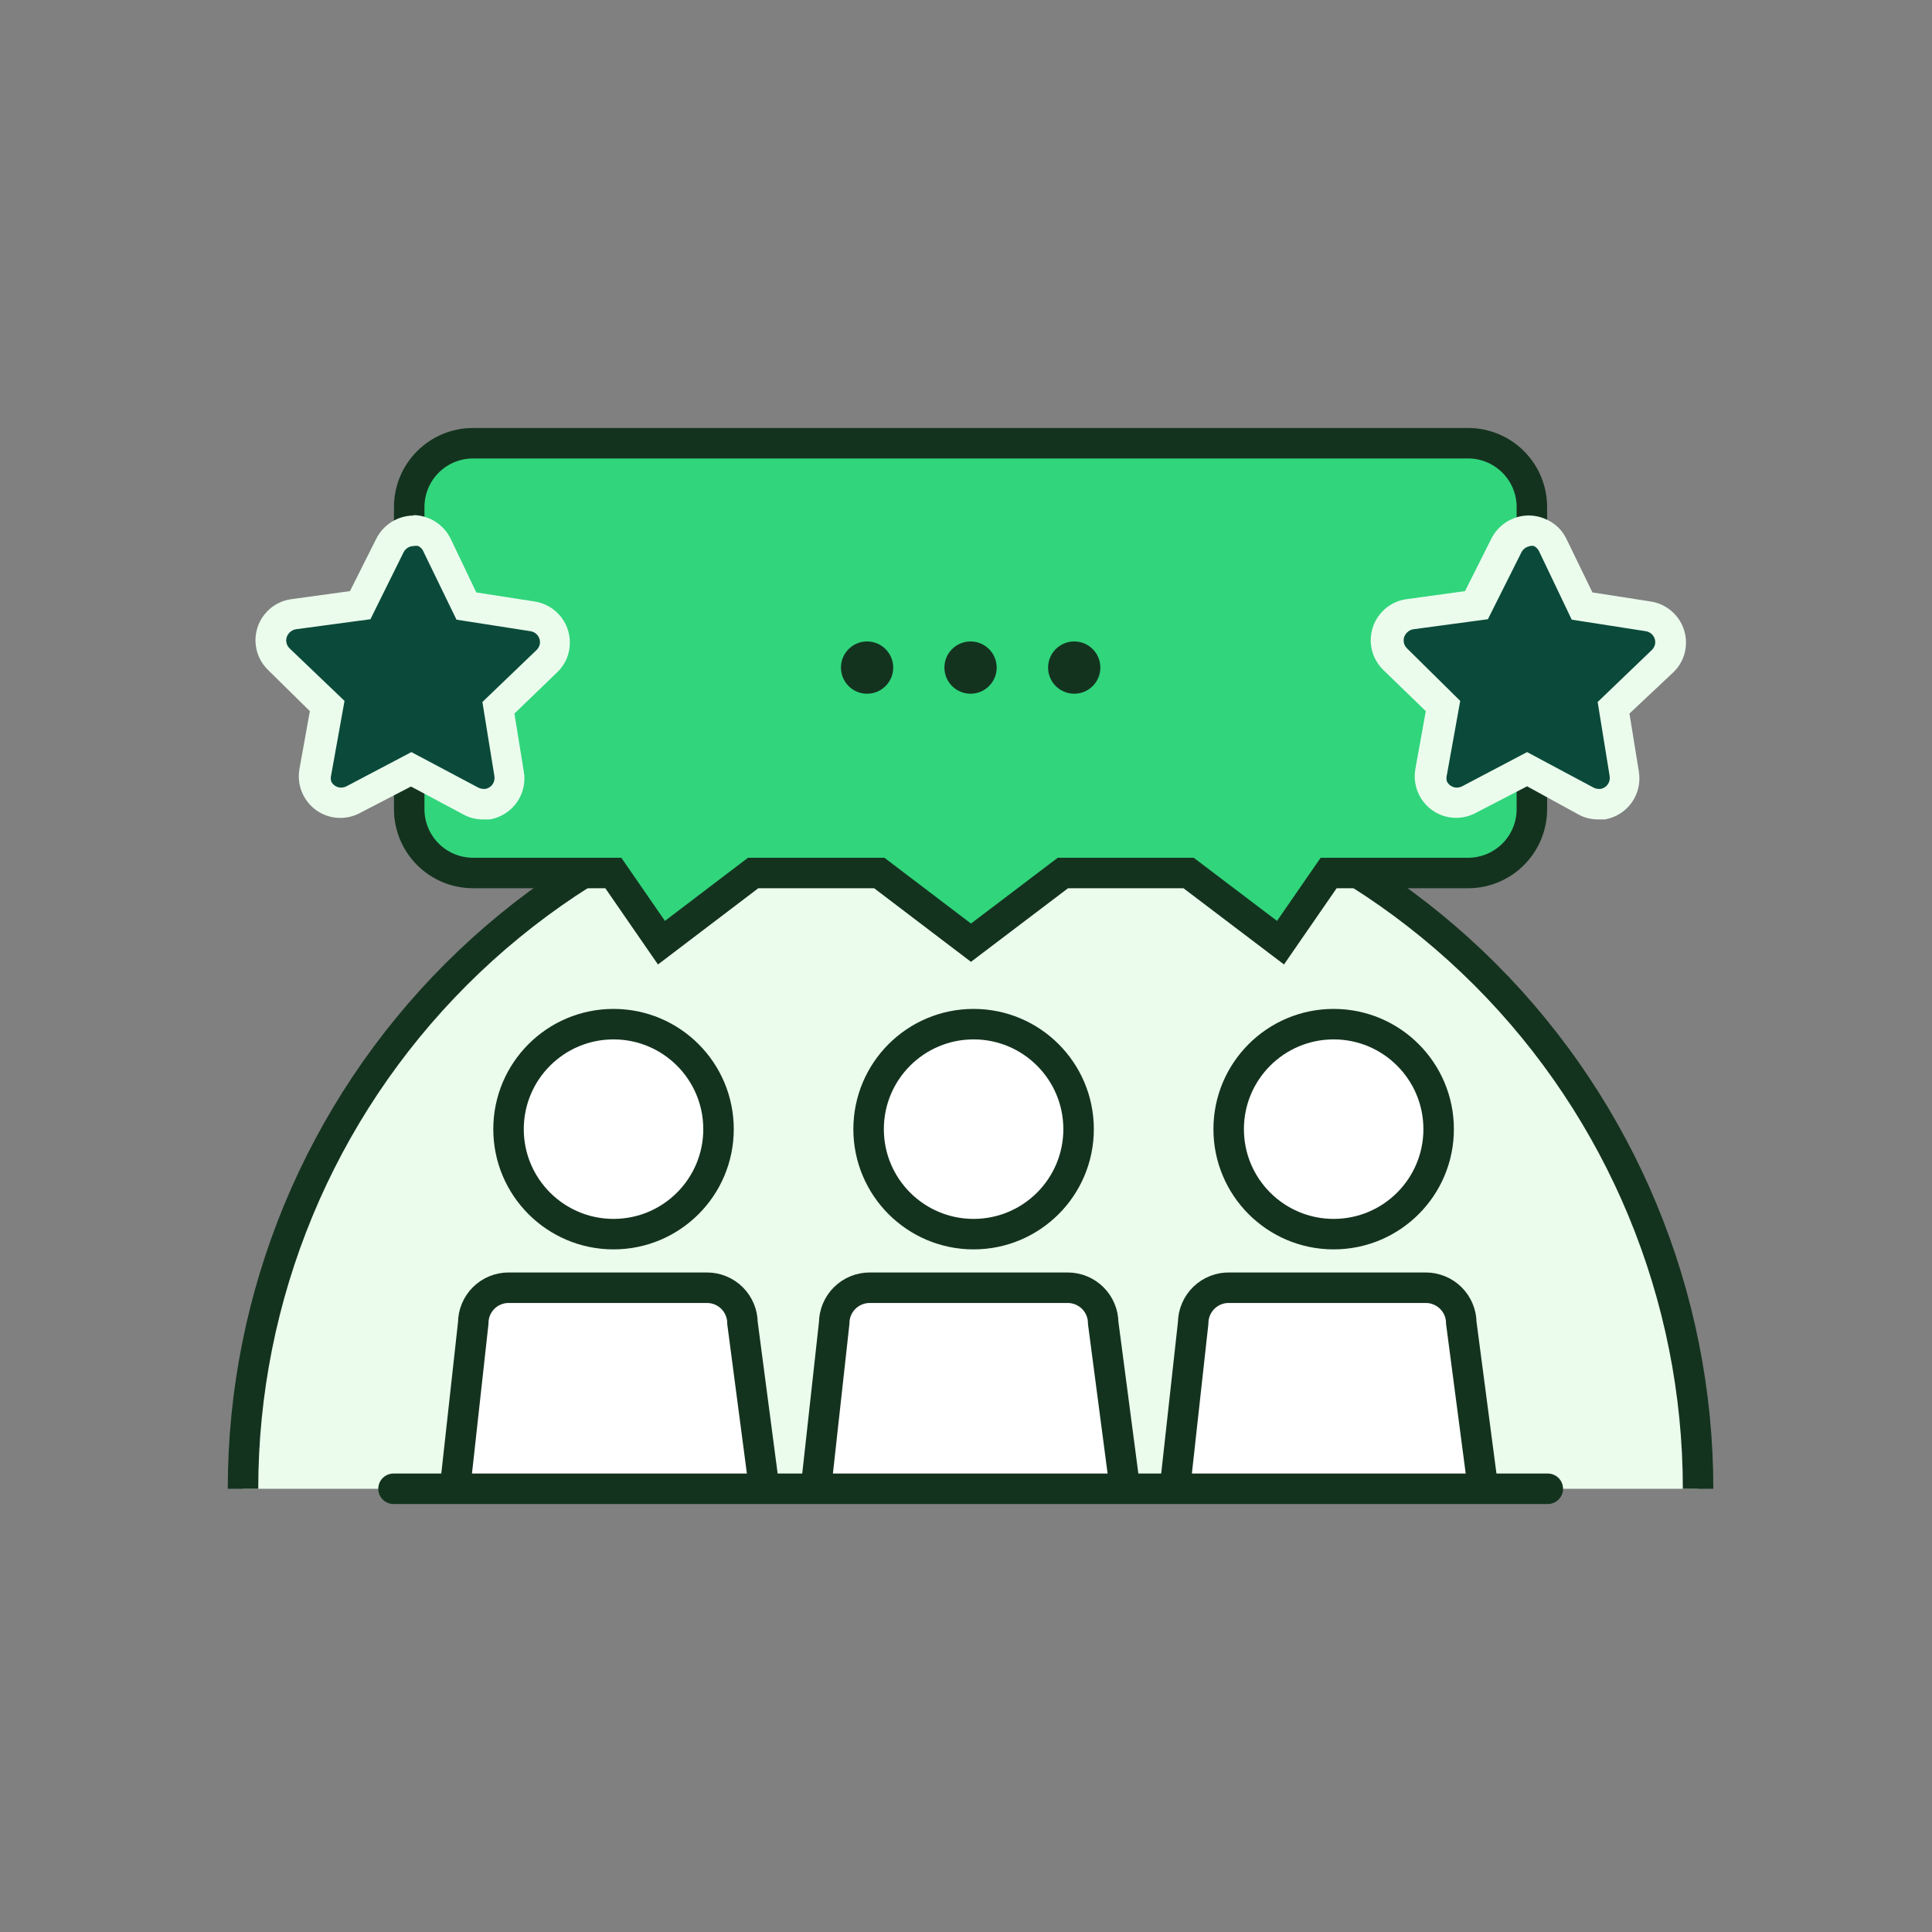
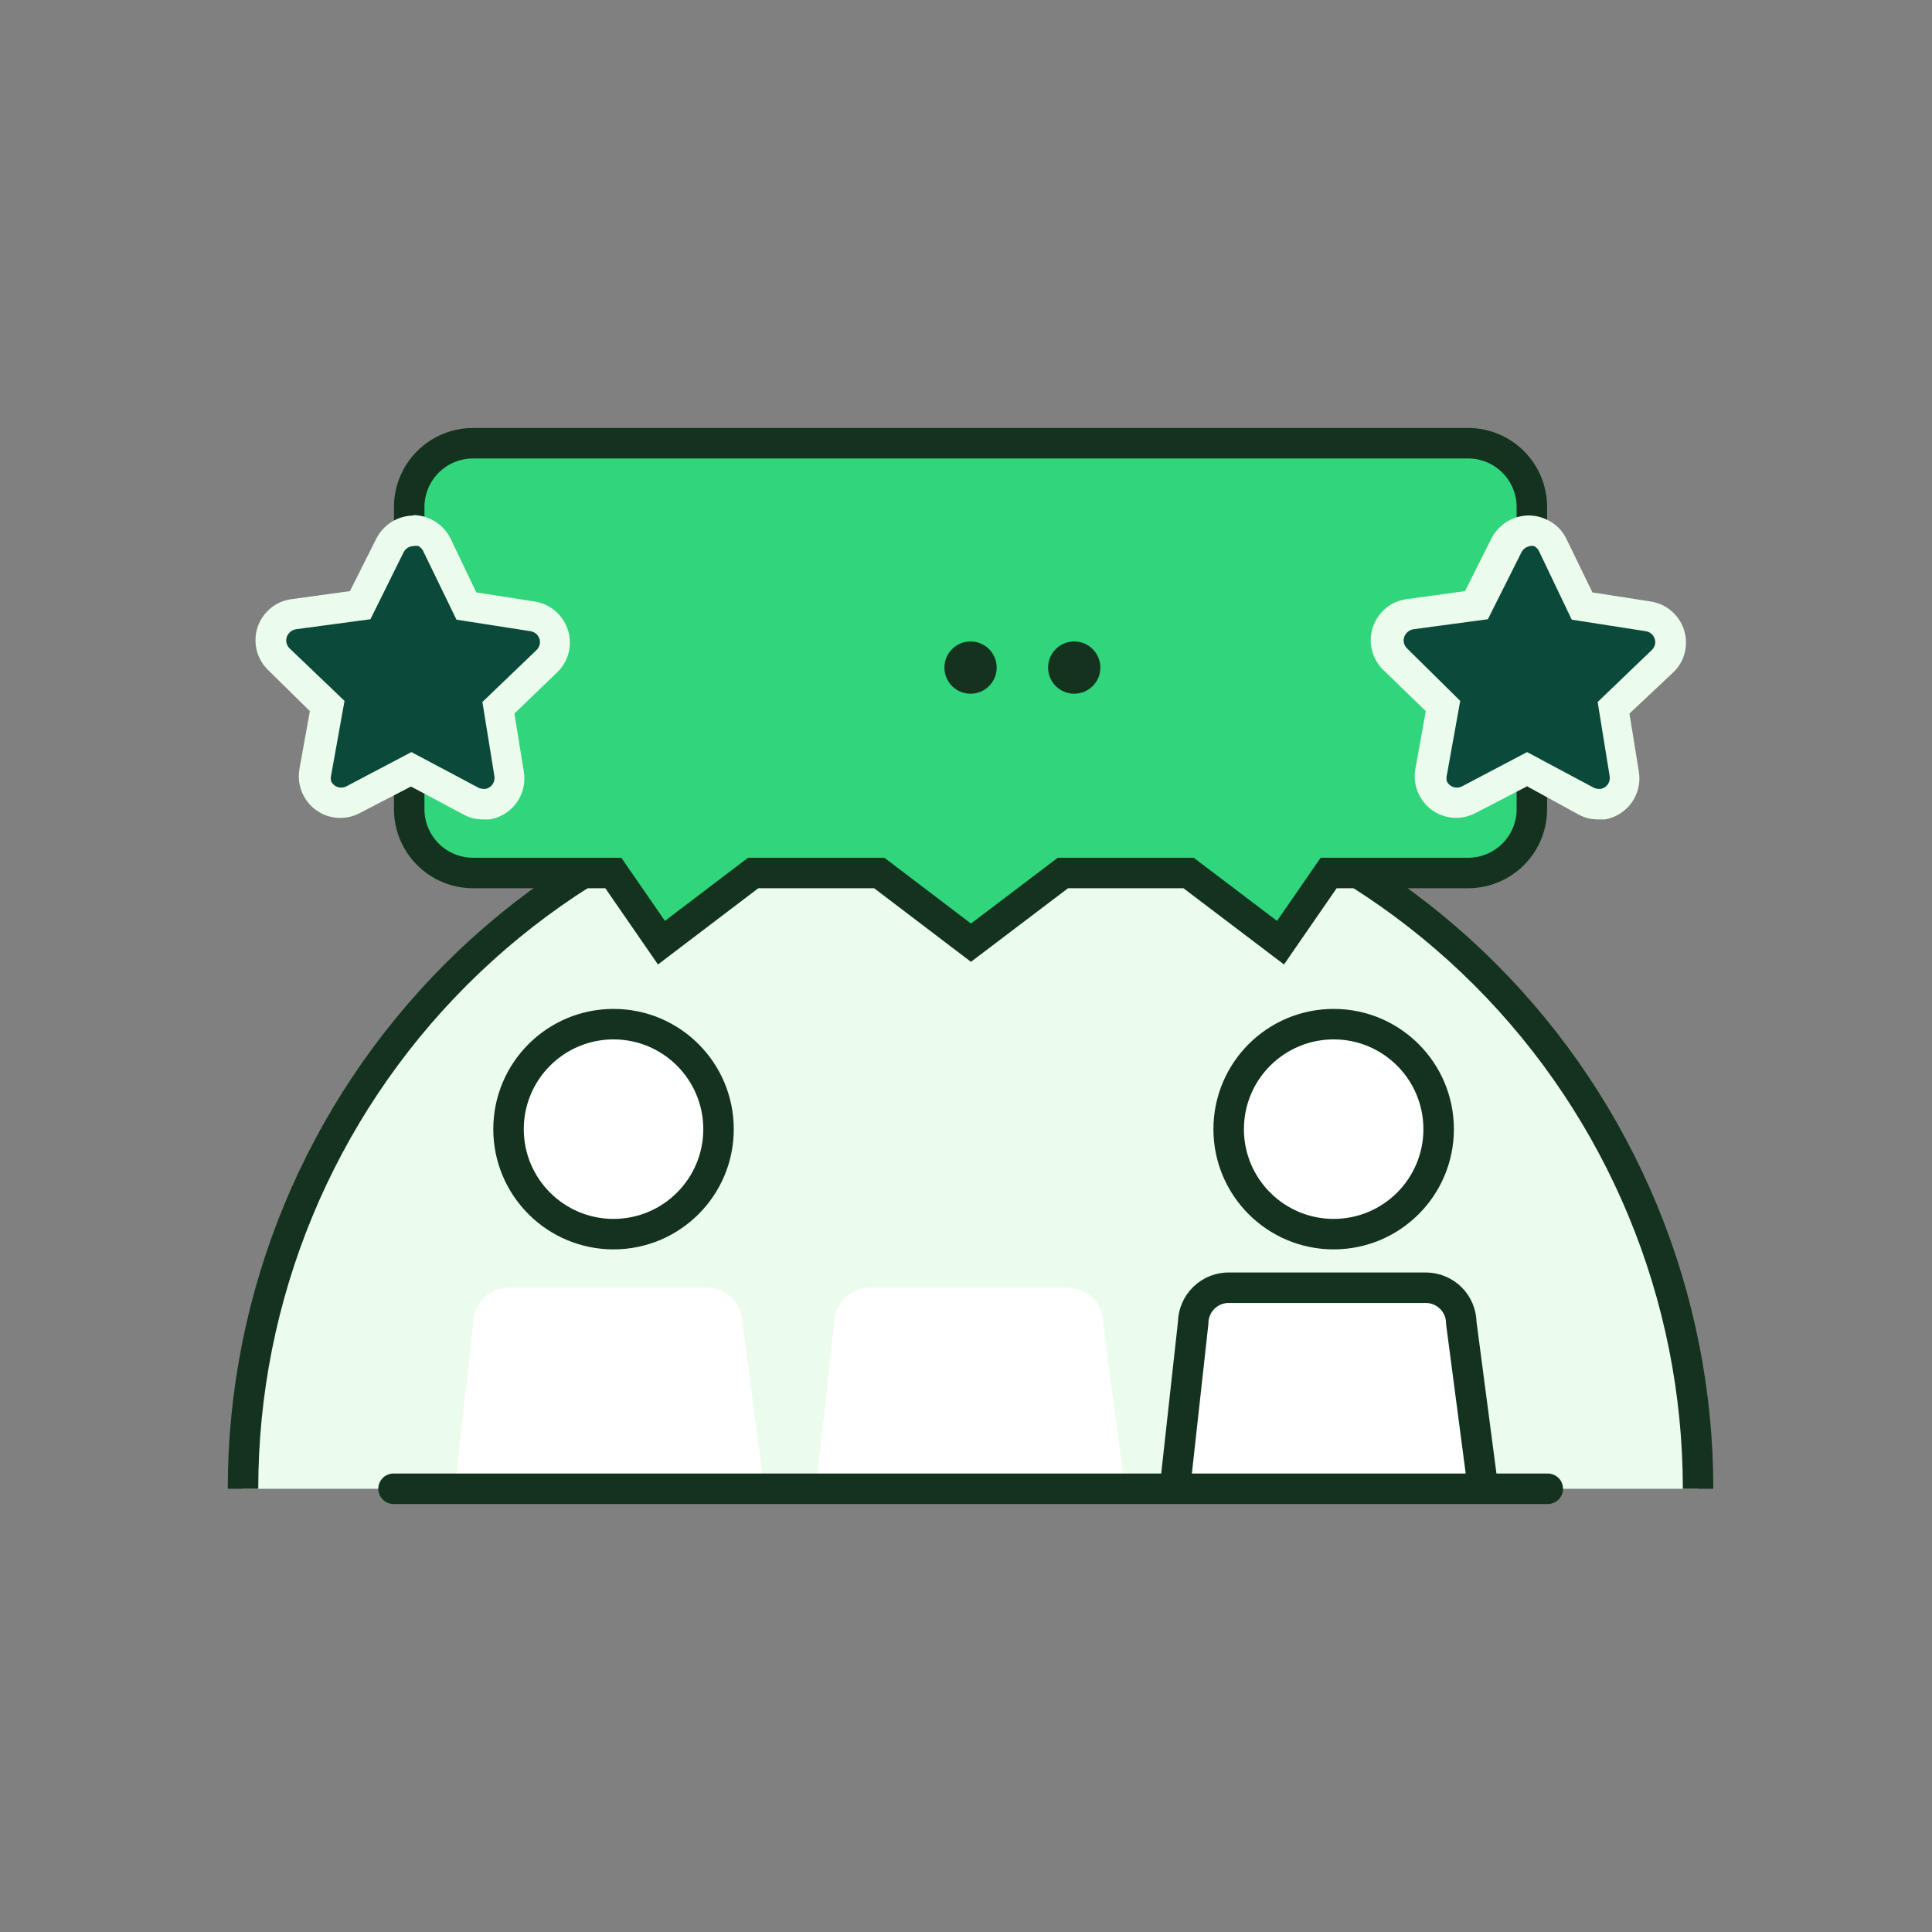
<svg xmlns="http://www.w3.org/2000/svg" width="170" height="170" viewBox="0 0 170 170" fill="none">
  <rect x="0" y="0" width="170" height="170" fill="#808080" stroke="none" />
  <path d="M21.383 131C21.383 114.022 28.128 97.739 40.133 85.733C52.139 73.728 68.422 66.983 85.4 66.983C102.378 66.983 118.661 73.728 130.667 85.733C142.672 97.739 149.417 114.022 149.417 131" fill="#EBFCED" />
  <path d="M21.383 131C21.383 114.022 28.128 97.739 40.133 85.733C52.139 73.728 68.422 66.983 85.4 66.983C102.378 66.983 118.661 73.728 130.667 85.733C142.672 97.739 149.417 114.022 149.417 131" stroke="#14331F" stroke-width="2.683" stroke-miterlimit="10" />
  <path d="M53.986 108.594C59.088 108.594 63.224 104.458 63.224 99.356C63.224 94.254 59.088 90.117 53.986 90.117C48.884 90.117 44.747 94.254 44.747 99.356C44.747 104.458 48.884 108.594 53.986 108.594Z" fill="white" stroke="#14331F" stroke-width="2.683" stroke-miterlimit="10" />
  <path d="M40.032 131L41.642 116.414C41.642 116.006 41.723 115.603 41.879 115.226C42.035 114.849 42.264 114.507 42.552 114.219C42.84 113.93 43.182 113.702 43.559 113.546C43.936 113.39 44.34 113.309 44.748 113.309H62.208C63.034 113.309 63.825 113.636 64.411 114.217C64.996 114.799 65.327 115.589 65.332 116.414L67.249 131" fill="white" />
-   <path d="M40.032 131L41.642 116.414C41.642 116.006 41.723 115.603 41.879 115.226C42.035 114.849 42.264 114.507 42.552 114.219C42.84 113.93 43.182 113.702 43.559 113.546C43.936 113.39 44.34 113.309 44.748 113.309H62.208C63.034 113.309 63.825 113.636 64.411 114.217C64.996 114.799 65.327 115.589 65.332 116.414L67.249 131" stroke="#14331F" stroke-width="2.683" stroke-miterlimit="10" />
-   <path d="M85.668 108.594C90.77 108.594 94.907 104.458 94.907 99.356C94.907 94.254 90.77 90.117 85.668 90.117C80.566 90.117 76.43 94.254 76.43 99.356C76.43 104.458 80.566 108.594 85.668 108.594Z" fill="white" stroke="#14331F" stroke-width="2.683" stroke-miterlimit="10" />
  <path d="M71.792 131L73.402 116.414C73.407 115.589 73.738 114.799 74.324 114.217C74.909 113.636 75.701 113.309 76.526 113.309H93.948C94.774 113.309 95.566 113.636 96.151 114.217C96.736 114.799 97.068 115.589 97.073 116.414L98.989 131" fill="white" />
-   <path d="M71.792 131L73.402 116.414C73.407 115.589 73.738 114.799 74.324 114.217C74.909 113.636 75.701 113.309 76.526 113.309H93.948C94.774 113.309 95.566 113.636 96.151 114.217C96.736 114.799 97.068 115.589 97.073 116.414L98.989 131" stroke="#14331F" stroke-width="2.683" stroke-miterlimit="10" />
  <path d="M117.351 108.594C122.453 108.594 126.589 104.458 126.589 99.356C126.589 94.254 122.453 90.117 117.351 90.117C112.249 90.117 108.113 94.254 108.113 99.356C108.113 104.458 112.249 108.594 117.351 108.594Z" fill="white" stroke="#14331F" stroke-width="2.683" stroke-miterlimit="10" />
  <path d="M103.378 131L104.988 116.414C104.991 115.997 105.077 115.585 105.241 115.202C105.405 114.819 105.644 114.472 105.944 114.183C106.244 113.894 106.599 113.667 106.988 113.517C107.377 113.367 107.792 113.296 108.208 113.309H125.458C126.284 113.309 127.075 113.636 127.661 114.217C128.246 114.799 128.578 115.589 128.583 116.414L130.499 131" fill="white" />
  <path d="M103.378 131L104.988 116.414C104.991 115.997 105.077 115.585 105.241 115.202C105.405 114.819 105.644 114.472 105.944 114.183C106.244 113.894 106.599 113.667 106.988 113.517C107.377 113.367 107.792 113.296 108.208 113.309H125.458C126.284 113.309 127.075 113.636 127.661 114.217C128.246 114.799 128.578 115.589 128.583 116.414L130.499 131" stroke="#14331F" stroke-width="2.683" stroke-miterlimit="10" />
  <path d="M34.627 131H136.192" stroke="#14331F" stroke-width="2.683" stroke-linecap="round" stroke-linejoin="round" />
  <path d="M134.792 44.616V71.2C134.793 72.67 134.217 74.081 133.188 75.131C132.16 76.181 130.761 76.786 129.291 76.816H116.91L112.674 82.949L104.586 76.816H93.526L85.438 82.949L77.369 76.816H66.272L58.202 82.949L53.967 76.816H41.604C40.118 76.811 38.694 76.217 37.645 75.164C36.596 74.112 36.007 72.686 36.007 71.2V44.616C36.007 43.13 36.596 41.704 37.645 40.652C38.694 39.599 40.118 39.005 41.604 39H129.291C130.761 39.03 132.16 39.635 133.188 40.685C134.217 41.735 134.793 43.146 134.792 44.616Z" fill="#31D57C" stroke="#14331F" stroke-width="2.683" stroke-miterlimit="10" />
  <path d="M140.676 70.759C140.287 70.76 139.905 70.661 139.565 70.472L134.37 67.692L129.157 70.395C128.886 70.533 128.59 70.615 128.286 70.638C127.982 70.66 127.677 70.623 127.388 70.526C127.1 70.43 126.833 70.277 126.603 70.077C126.374 69.877 126.187 69.633 126.052 69.36C125.821 68.925 125.747 68.425 125.841 67.942L126.895 62.192L122.679 58.052C122.25 57.618 122.01 57.032 122.01 56.422C122.01 55.813 122.25 55.227 122.679 54.793C123.042 54.406 123.531 54.161 124.059 54.103L129.809 53.298L132.454 48.047C132.646 47.662 132.941 47.338 133.307 47.111C133.672 46.884 134.094 46.764 134.524 46.763C134.957 46.763 135.38 46.886 135.746 47.116C136.113 47.347 136.406 47.676 136.594 48.066L139.162 53.375L144.912 54.276C145.509 54.366 146.046 54.688 146.405 55.173C146.764 55.658 146.917 56.266 146.829 56.863C146.765 57.403 146.506 57.901 146.1 58.263L141.884 62.326L142.823 68.076C142.875 68.371 142.869 68.674 142.803 68.967C142.737 69.26 142.614 69.537 142.44 69.782C142.085 70.284 141.549 70.628 140.945 70.74H140.542L140.676 70.759Z" fill="#0B4A3A" />
  <path d="M134.562 48.047C134.702 48.02 134.845 48.02 134.984 48.047C135.176 48.149 135.331 48.31 135.425 48.507L138.3 54.525L144.817 55.541C145.07 55.579 145.298 55.715 145.452 55.919C145.606 56.123 145.674 56.38 145.641 56.633C145.606 56.854 145.498 57.056 145.334 57.208L140.581 61.77L141.635 68.287C141.68 68.541 141.622 68.802 141.475 69.014C141.328 69.226 141.103 69.371 140.849 69.418H140.677C140.516 69.416 140.359 69.377 140.217 69.302L134.371 66.178L128.621 69.207C128.488 69.265 128.344 69.298 128.199 69.302C128.017 69.304 127.837 69.255 127.682 69.16C127.526 69.065 127.4 68.929 127.317 68.766C127.261 68.572 127.261 68.366 127.317 68.172L128.487 61.674L123.791 57.036C123.701 56.947 123.63 56.841 123.581 56.724C123.532 56.607 123.507 56.482 123.507 56.355C123.507 56.229 123.532 56.104 123.581 55.987C123.63 55.87 123.701 55.764 123.791 55.675C123.943 55.511 124.145 55.403 124.366 55.368L130.921 54.487L133.872 48.602C133.954 48.438 134.079 48.298 134.235 48.2C134.39 48.102 134.57 48.049 134.754 48.047H134.562ZM134.754 45.363C134.025 45.32 133.299 45.493 132.668 45.861C132.036 46.23 131.529 46.777 131.208 47.433L128.908 52.014L123.752 52.723C122.939 52.833 122.188 53.219 121.625 53.816C121.293 54.162 121.033 54.569 120.859 55.016C120.686 55.462 120.602 55.939 120.612 56.418C120.623 56.897 120.728 57.369 120.922 57.807C121.115 58.245 121.393 58.641 121.74 58.972L125.458 62.575L124.538 67.673C124.404 68.443 124.518 69.235 124.864 69.935C125.076 70.365 125.371 70.748 125.732 71.064C126.092 71.379 126.512 71.621 126.966 71.774C127.42 71.927 127.899 71.989 128.378 71.956C128.856 71.923 129.323 71.797 129.752 71.583L134.371 69.188L138.875 71.66C139.402 71.953 139.997 72.105 140.6 72.101H141.232C142.184 71.932 143.03 71.394 143.587 70.605C144.143 69.815 144.365 68.837 144.203 67.884L143.379 62.786L147.212 59.182C147.824 58.612 148.217 57.846 148.324 57.017C148.449 56.056 148.189 55.085 147.6 54.316C147.01 53.548 146.141 53.044 145.181 52.915L140.121 52.129L137.84 47.433C137.491 46.692 136.894 46.096 136.153 45.747C135.659 45.499 135.115 45.367 134.562 45.363H134.754Z" fill="#EBFCED" />
  <path d="M42.505 70.759C42.116 70.76 41.733 70.661 41.393 70.472L36.199 67.692L30.986 70.395C30.714 70.533 30.418 70.615 30.114 70.638C29.811 70.66 29.506 70.623 29.217 70.526C28.928 70.43 28.661 70.277 28.432 70.077C28.202 69.877 28.015 69.633 27.881 69.36C27.661 68.914 27.601 68.407 27.708 67.922L28.762 62.172L24.546 58.032C24.117 57.598 23.877 57.013 23.877 56.403C23.877 55.794 24.117 55.208 24.546 54.774C24.868 54.4 25.307 54.143 25.791 54.046L31.541 53.241L34.321 47.989C34.513 47.604 34.808 47.28 35.173 47.053C35.539 46.827 35.96 46.706 36.391 46.705C36.736 46.704 37.077 46.782 37.387 46.935C37.855 47.163 38.232 47.541 38.461 48.008L41.125 53.318L46.875 54.218C47.172 54.263 47.458 54.365 47.715 54.521C47.973 54.676 48.197 54.881 48.375 55.123C48.553 55.365 48.682 55.64 48.753 55.932C48.825 56.224 48.838 56.528 48.791 56.825C48.728 57.365 48.469 57.862 48.063 58.224L43.846 62.288L44.786 68.037C44.835 68.338 44.824 68.646 44.755 68.943C44.685 69.239 44.558 69.519 44.38 69.767C44.202 70.014 43.977 70.224 43.717 70.385C43.458 70.545 43.17 70.653 42.869 70.702H42.467L42.505 70.759Z" fill="#0B4A3A" />
  <path d="M36.391 48.047C36.53 48.02 36.673 48.02 36.812 48.047C37.036 48.166 37.207 48.364 37.292 48.602L40.167 54.525L46.683 55.541C46.936 55.579 47.164 55.715 47.318 55.919C47.472 56.123 47.54 56.38 47.507 56.633C47.472 56.854 47.364 57.056 47.201 57.208L42.447 61.77L43.502 68.287C43.546 68.541 43.489 68.802 43.342 69.014C43.194 69.226 42.969 69.371 42.716 69.418H42.543C42.383 69.416 42.225 69.376 42.083 69.302L36.199 66.178L30.449 69.207C30.316 69.265 30.173 69.298 30.027 69.302C29.845 69.304 29.666 69.255 29.51 69.16C29.354 69.065 29.228 68.929 29.146 68.766C29.09 68.572 29.09 68.366 29.146 68.172L30.315 61.674L25.466 57.036C25.376 56.947 25.305 56.841 25.256 56.724C25.207 56.607 25.182 56.482 25.182 56.355C25.182 56.229 25.207 56.104 25.256 55.987C25.305 55.87 25.376 55.764 25.466 55.675C25.618 55.511 25.82 55.403 26.041 55.368L32.596 54.487L35.509 48.602C35.59 48.438 35.716 48.298 35.871 48.2C36.027 48.102 36.207 48.049 36.391 48.047ZM36.391 45.363C35.703 45.368 35.031 45.564 34.448 45.93C33.866 46.295 33.397 46.816 33.094 47.433L30.794 52.014L25.638 52.723C24.818 52.829 24.06 53.215 23.492 53.816C23.16 54.162 22.9 54.569 22.726 55.016C22.552 55.462 22.469 55.939 22.479 56.418C22.49 56.897 22.595 57.369 22.788 57.807C22.982 58.245 23.26 58.641 23.607 58.972L27.267 62.575L26.347 67.673C26.213 68.443 26.327 69.235 26.673 69.935C27.098 70.801 27.85 71.463 28.762 71.776C29.675 72.088 30.675 72.026 31.542 71.603L36.161 69.207L40.761 71.66C41.288 71.953 41.882 72.105 42.486 72.101H43.118C44.07 71.931 44.917 71.394 45.476 70.606C45.753 70.215 45.95 69.773 46.055 69.306C46.16 68.839 46.172 68.356 46.089 67.884L45.265 62.786L49.002 59.182C49.614 58.612 50.008 57.846 50.114 57.017C50.239 56.056 49.979 55.085 49.39 54.316C48.8 53.548 47.931 53.044 46.971 52.915L41.911 52.129L39.668 47.433C39.37 46.813 38.907 46.288 38.328 45.915C37.749 45.543 37.079 45.339 36.391 45.325V45.363Z" fill="#EBFCED" />
-   <path d="M76.296 61.042C77.566 61.042 78.596 60.012 78.596 58.742C78.596 57.471 77.566 56.442 76.296 56.442C75.025 56.442 73.996 57.471 73.996 58.742C73.996 60.012 75.025 61.042 76.296 61.042Z" fill="#14331F" />
  <path d="M85.4 61.042C86.67 61.042 87.7 60.012 87.7 58.742C87.7 57.471 86.67 56.442 85.4 56.442C84.13 56.442 83.1 57.471 83.1 58.742C83.1 60.012 84.13 61.042 85.4 61.042Z" fill="#14331F" />
  <path d="M94.523 61.042C95.794 61.042 96.823 60.012 96.823 58.742C96.823 57.471 95.794 56.442 94.523 56.442C93.253 56.442 92.223 57.471 92.223 58.742C92.223 60.012 93.253 61.042 94.523 61.042Z" fill="#14331F" />
</svg>